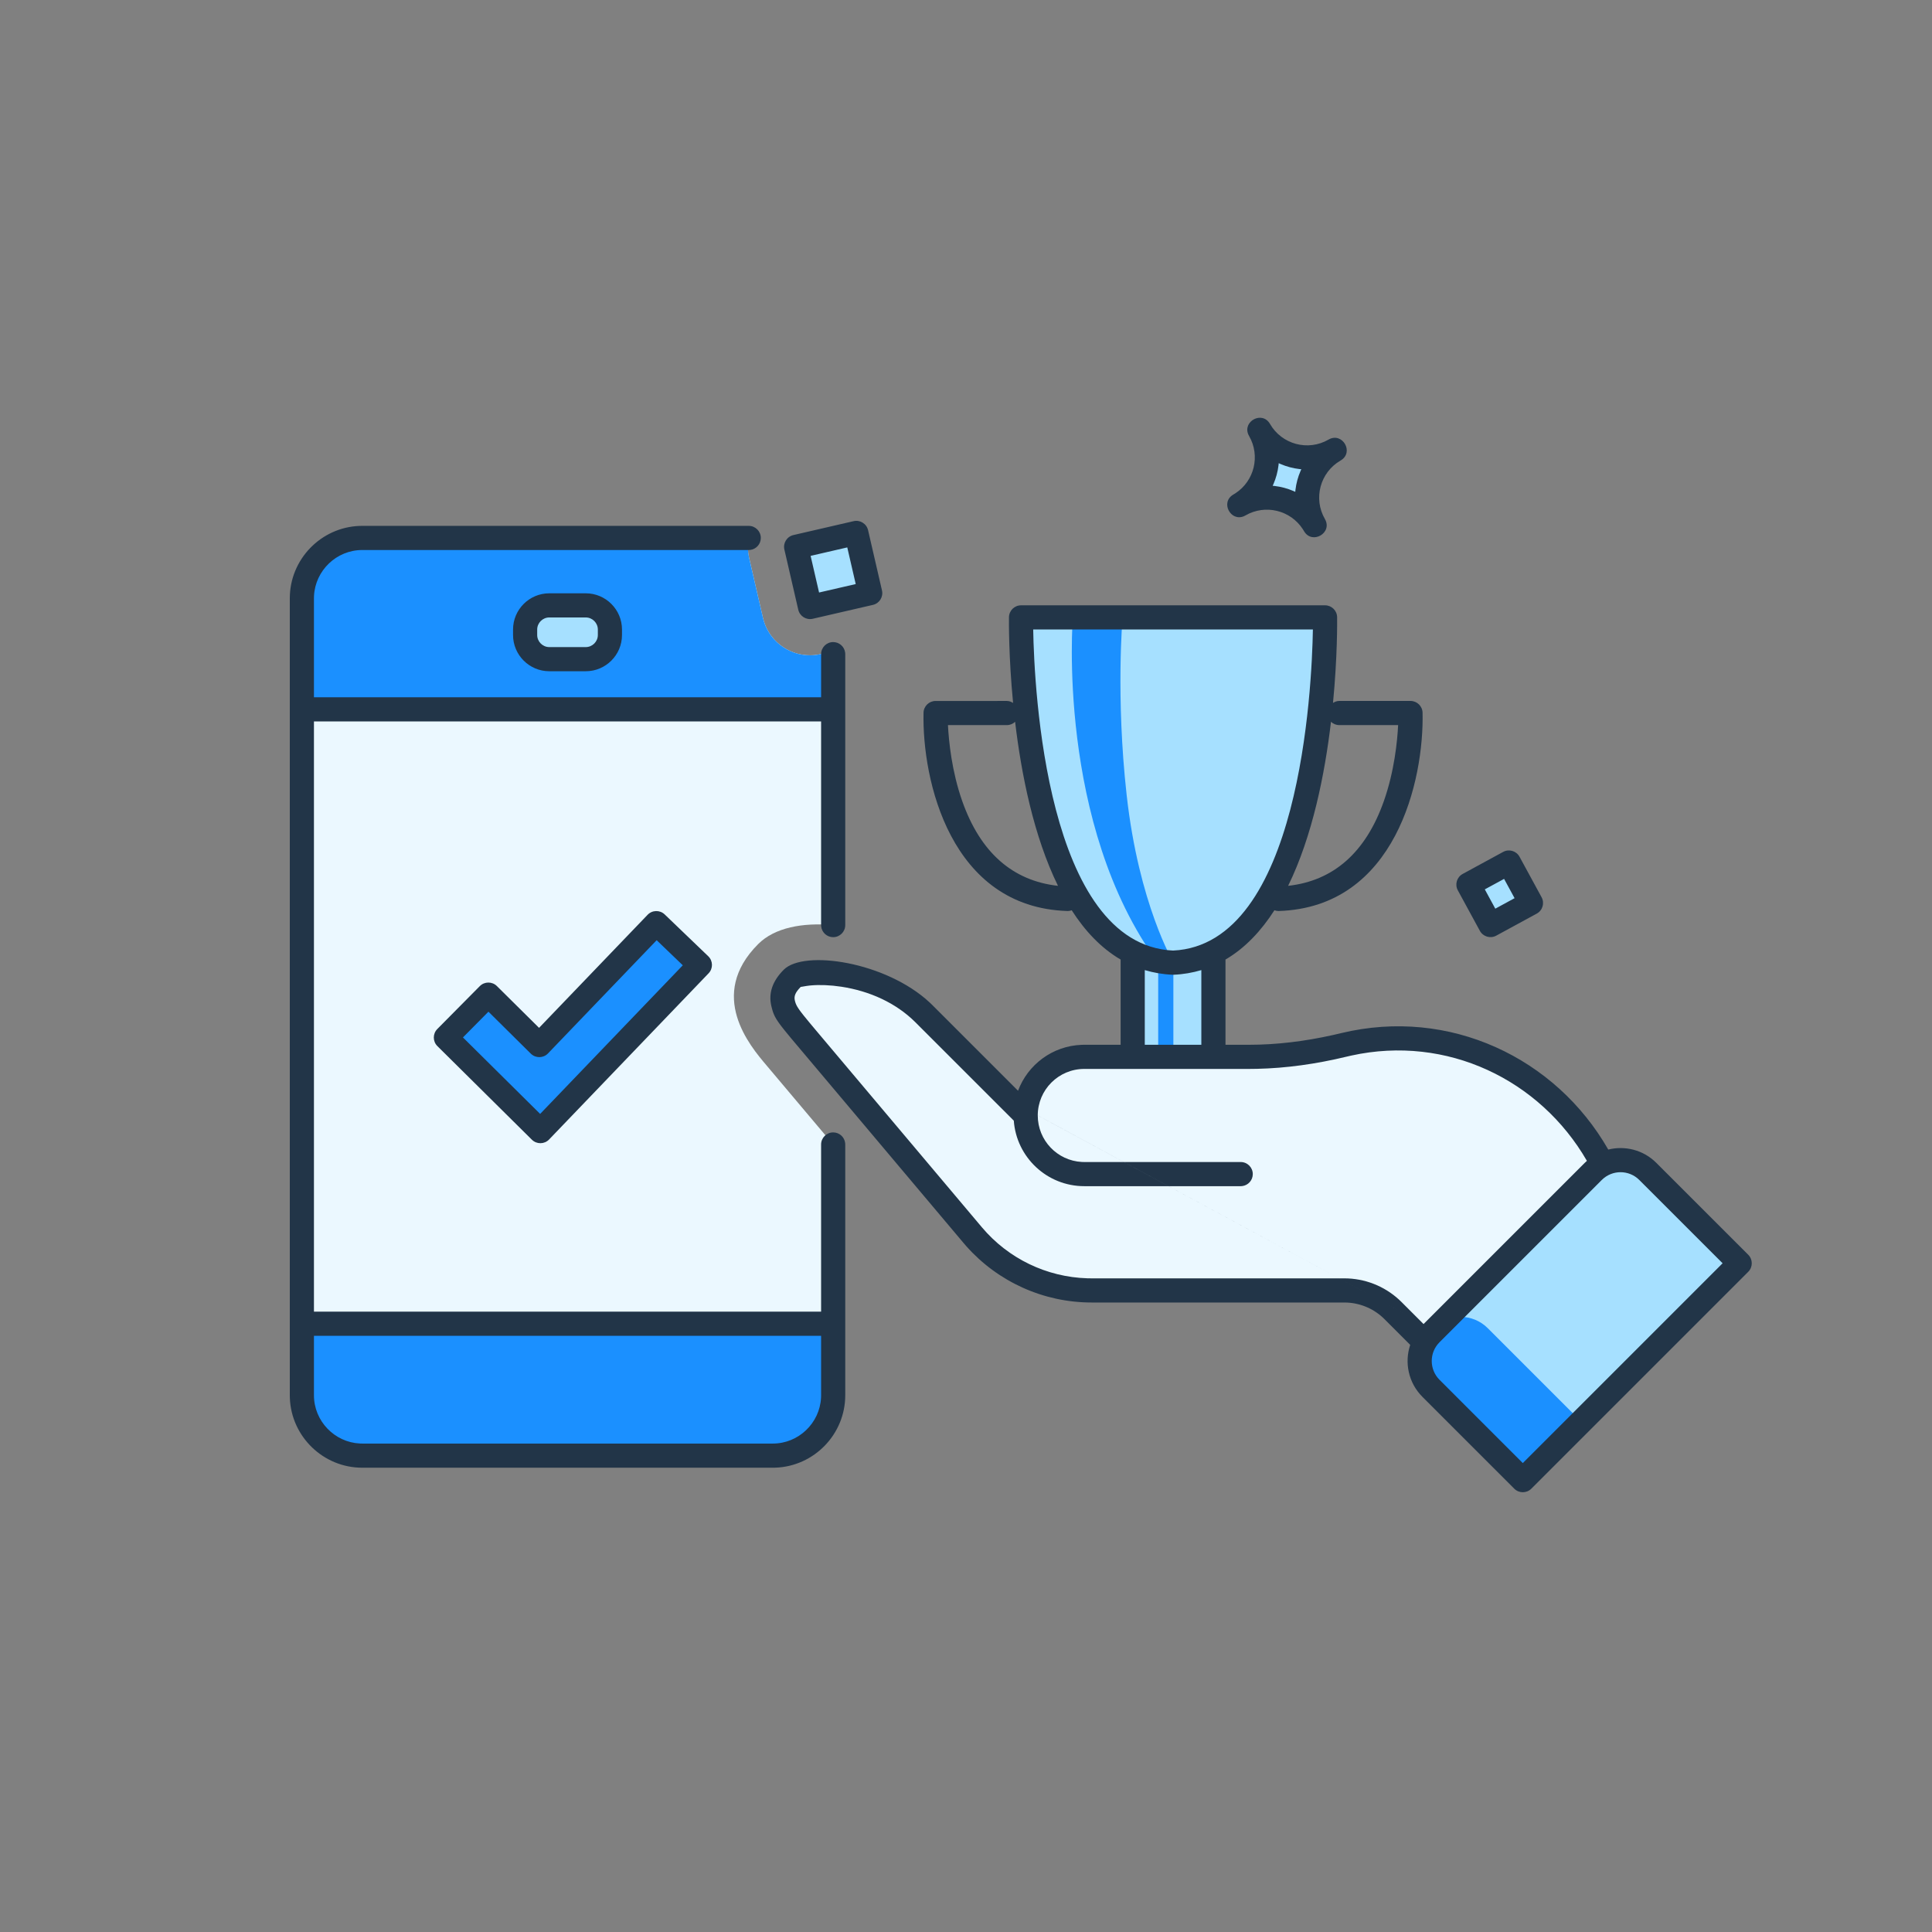
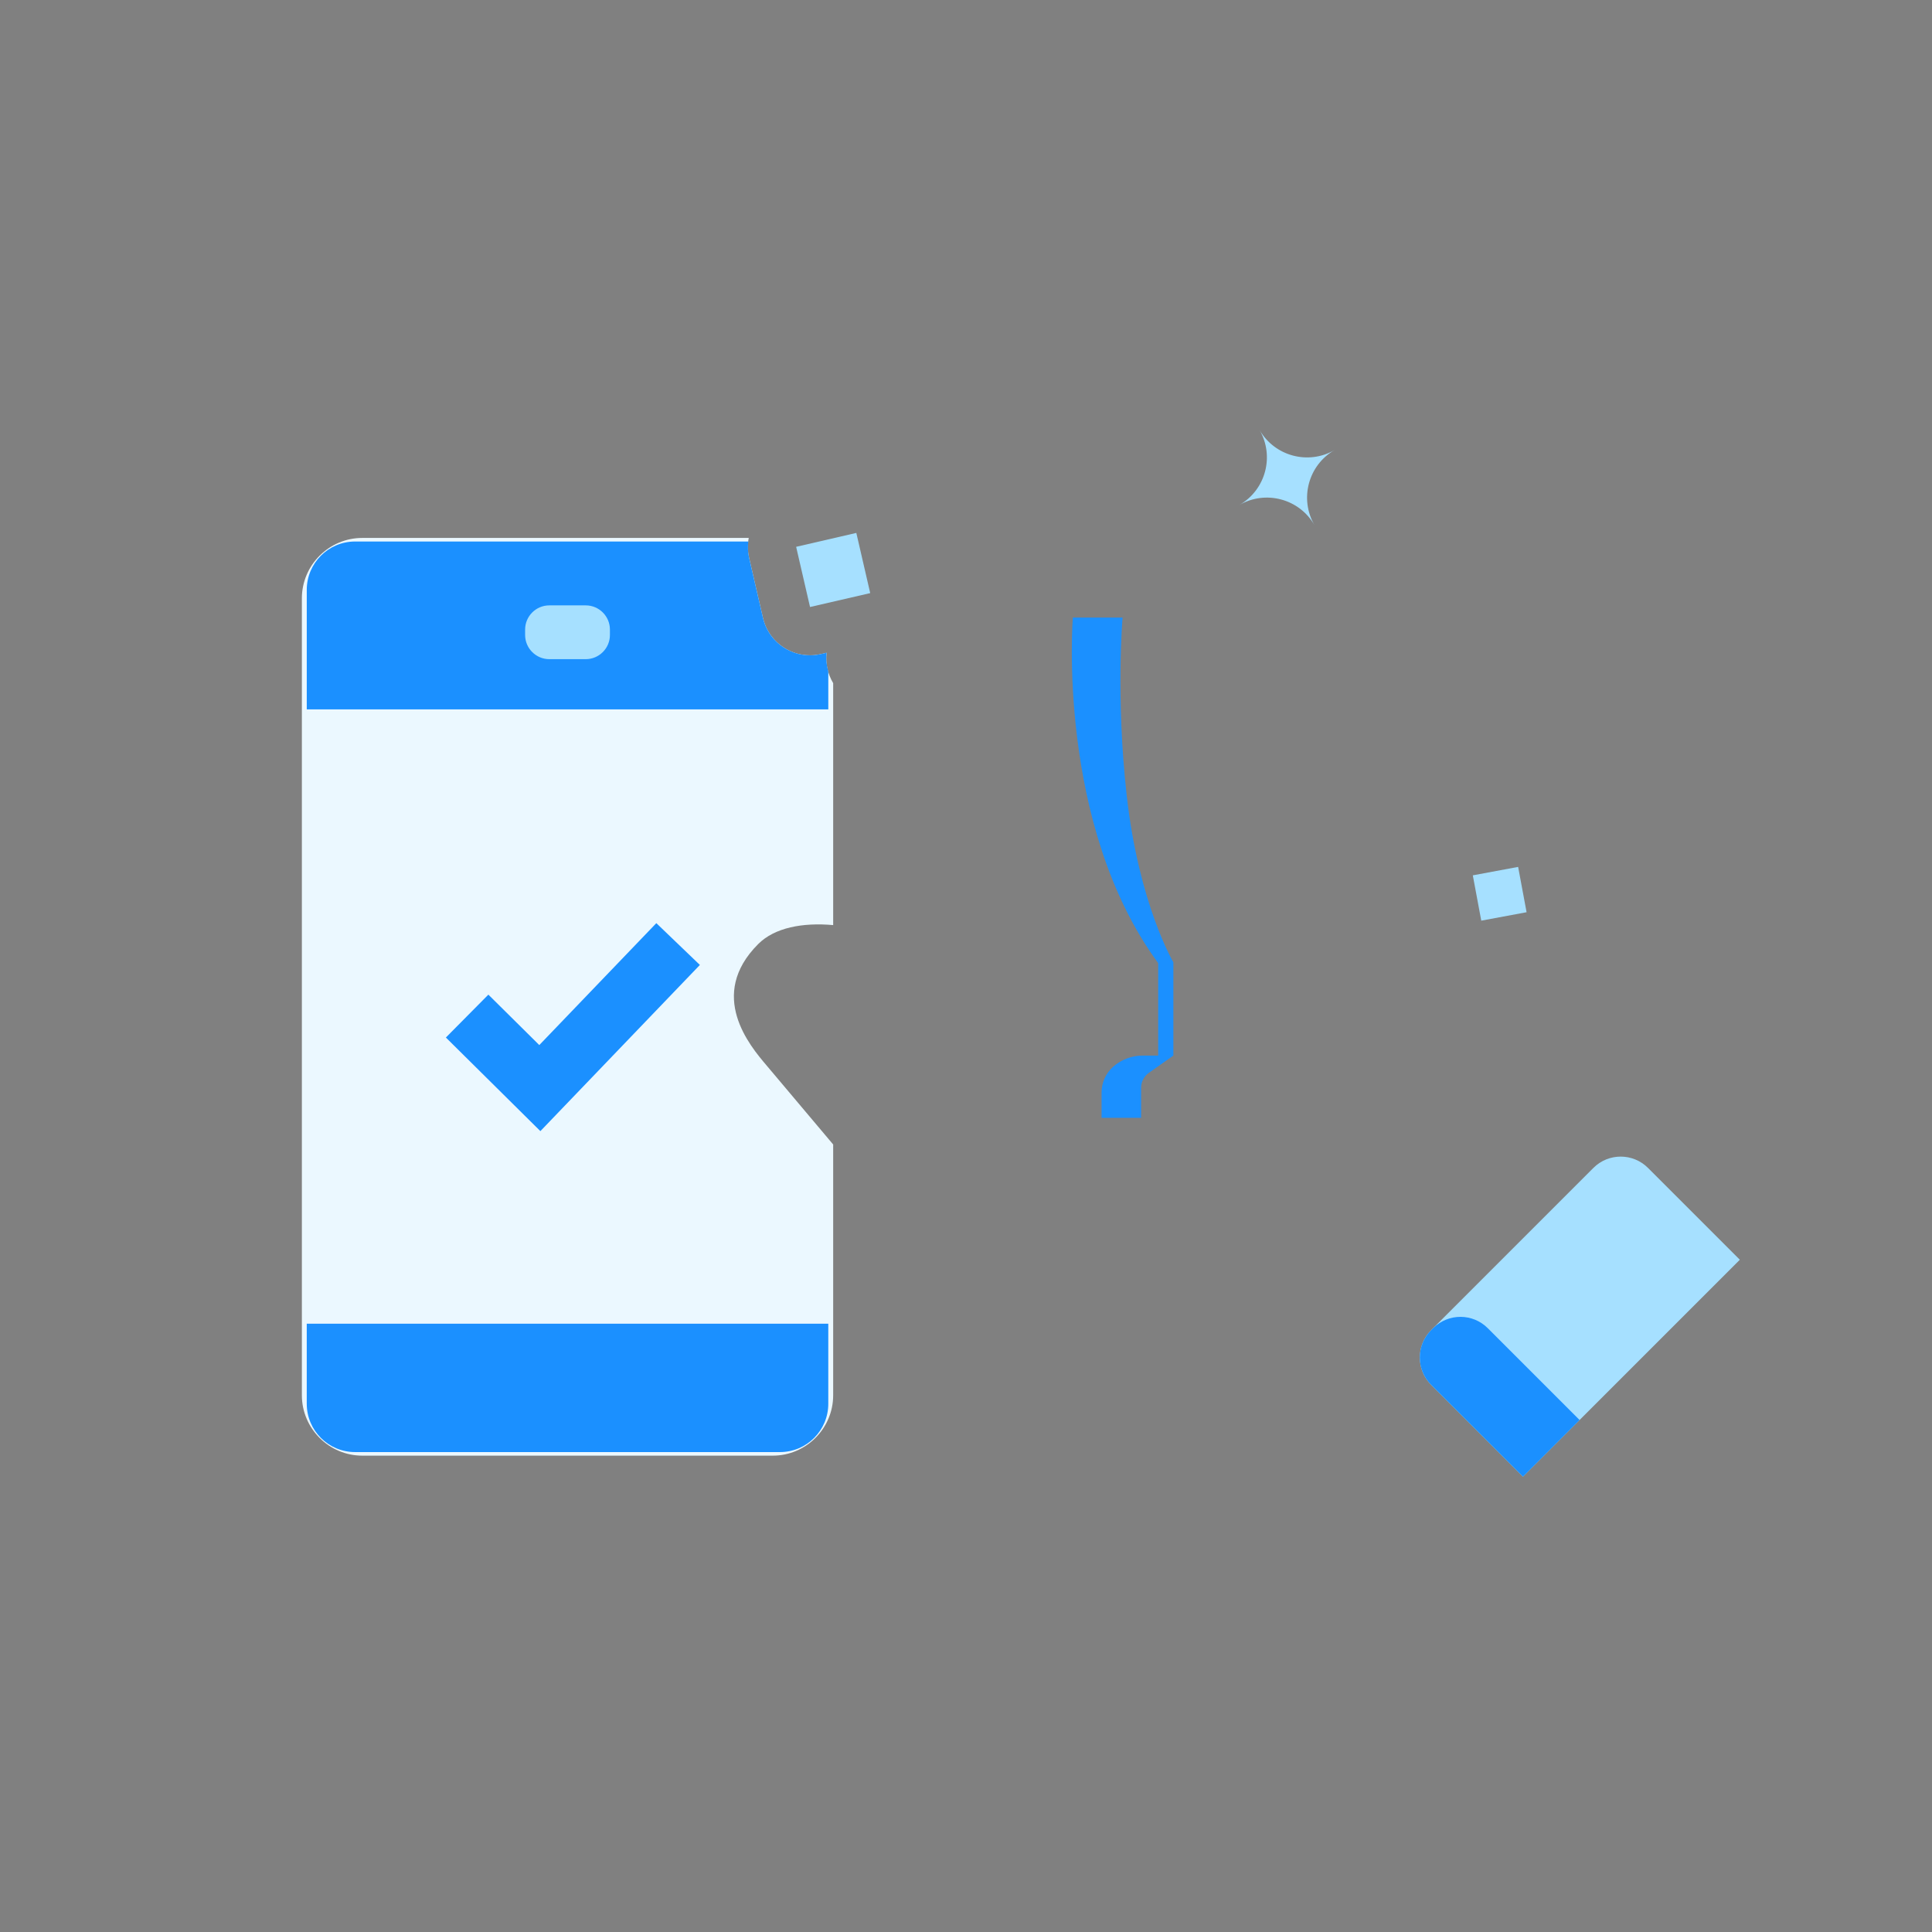
<svg xmlns="http://www.w3.org/2000/svg" width="160" height="160" viewBox="0 0 160 160" fill="none">
  <rect x="0" y="0" width="160" height="160" fill="#808080" stroke="none" />
  <path fill-rule="evenodd" clip-rule="evenodd" d="M63.458 88.205C62.116 86.623 58.554 82.42 62.789 78.184C64.152 76.819 66.465 76.387 69 76.612V56.574C68.551 55.824 68.353 54.941 68.455 54.058L67.981 54.167C67.679 54.237 67.376 54.27 67.078 54.27C65.258 54.27 63.611 53.019 63.185 51.169L62.034 46.184C61.909 45.642 61.906 45.087 62.007 44.55H30C27.25 44.55 25 46.8 25 49.55V115.55C25 118.3 27.25 120.55 30 120.55H64C66.75 120.55 69 118.3 69 115.55V94.781L63.458 88.205Z" fill="#EBF8FF" />
  <path fill-rule="evenodd" clip-rule="evenodd" d="M44.752 93.675L36.926 85.923L40.445 82.371L44.662 86.548L54.354 76.451L57.961 79.913L44.752 93.675Z" fill="#1B90FF" />
  <path fill-rule="evenodd" clip-rule="evenodd" d="M68.455 54.058C68.394 54.589 68.452 55.117 68.596 55.62V58.747H25.405V48.846C25.405 46.637 27.196 44.846 29.405 44.846H61.972C61.923 45.289 61.933 45.741 62.034 46.184L63.185 51.169C63.612 53.019 65.258 54.27 67.078 54.27C67.376 54.27 67.679 54.237 67.982 54.167L68.455 54.058ZM29.404 120.255C27.195 120.255 25.404 118.464 25.404 116.255V109.624H68.595V116.255C68.595 118.464 66.804 120.255 64.595 120.255H29.404Z" fill="#1B90FF" />
  <path fill-rule="evenodd" clip-rule="evenodd" d="M45.488 50.135H48.511C49.611 50.135 50.511 51.035 50.511 52.135V52.589C50.511 53.688 49.611 54.589 48.511 54.589H45.488C44.388 54.589 43.488 53.688 43.488 52.589V52.135C43.488 51.035 44.388 50.135 45.488 50.135Z" fill="#A6E0FF" />
-   <path fill-rule="evenodd" clip-rule="evenodd" d="M100.515 87.565V78.892C110.08 74.135 109.762 51.145 109.762 51.145H97.174H84.586C84.586 51.145 84.268 74.135 93.837 78.892L93.832 87.565H90.569C90.569 87.565 87.849 87.565 87.849 90.738V92.693H106.499V90.738C106.499 87.565 103.779 87.565 103.779 87.565H100.515Z" fill="#A6E0FF" />
  <path fill-rule="evenodd" clip-rule="evenodd" d="M93.304 65.834C92.394 57.67 92.968 51.145 92.968 51.145H88.848C88.848 51.145 87.458 68.241 95.917 79.763V87.42H94.621C93.724 87.42 92.859 87.748 92.188 88.341C91.577 88.882 91.227 89.658 91.227 90.474V92.574H94.502V90.084C94.502 89.592 94.741 89.131 95.144 88.848L97.173 87.42V79.69C97.173 79.69 94.312 74.877 93.304 65.834Z" fill="#1B90FF" />
  <path fill-rule="evenodd" clip-rule="evenodd" d="M110.52 37.273C108.345 38.527 105.565 37.782 104.309 35.608C105.565 37.782 104.82 40.562 102.647 41.818C104.82 40.563 107.601 41.309 108.856 43.483C107.601 41.309 108.345 38.528 110.52 37.273ZM67.083 50.269L65.933 45.285L70.917 44.134L72.067 49.119L67.083 50.269ZM121.972 72.492L122.672 76.245L126.425 75.546L125.725 71.793L121.972 72.492Z" fill="#A6E0FF" />
-   <path fill-rule="evenodd" clip-rule="evenodd" d="M132.873 96.342C129.19 89.235 120.839 84.188 111.456 86.449C108.88 87.071 106.246 87.441 103.596 87.441H89.952C87.797 87.441 85.97 88.844 85.335 90.787L84.942 92.378L76.5 83.937C74.644 82.08 71.553 80.607 68.025 80.577C65.217 80.554 63.928 82.495 65.513 84.383L80.71 102.204C83.157 105.109 86.762 106.784 90.56 106.784H111.489C112.999 106.784 114.447 107.385 115.516 108.452L118.122 111.06L132.873 96.342Z" fill="#EBF8FF" />
  <path fill-rule="evenodd" clip-rule="evenodd" d="M126.125 122.289L144.086 104.327L136.48 96.722C135.231 95.473 133.207 95.473 131.958 96.722L118.52 110.16C117.271 111.409 117.271 113.435 118.52 114.684L126.125 122.289Z" fill="#A6E0FF" />
  <path fill-rule="evenodd" clip-rule="evenodd" d="M123.208 109.992C121.964 108.748 119.952 108.745 118.702 109.978L118.52 110.16C117.271 111.409 117.271 113.434 118.52 114.683L126.125 122.289L130.814 117.598L123.208 109.992Z" fill="#1B90FF" />
-   <path fill-rule="evenodd" clip-rule="evenodd" d="M107.888 43.816L107.99 43.982C108.656 45.136 110.389 44.136 109.722 42.982C108.743 41.286 109.325 39.118 111.021 38.138C112.176 37.472 111.176 35.739 110.021 36.406C108.325 37.386 106.155 36.805 105.176 35.109C104.533 33.994 102.896 34.888 103.384 35.99L103.444 36.108C104.39 37.749 103.879 39.83 102.311 40.851L102.145 40.953C101.031 41.597 101.924 43.234 103.027 42.746L103.145 42.685C104.785 41.739 106.866 42.25 107.888 43.816ZM105.898 38.359L106.046 38.426C106.544 38.641 107.07 38.782 107.609 38.845L107.769 38.861L107.703 39.008C107.488 39.505 107.347 40.032 107.284 40.57L107.268 40.732L107.119 40.665C106.622 40.45 106.095 40.309 105.557 40.246L105.396 40.231L105.463 40.084C105.678 39.586 105.819 39.06 105.882 38.522L105.898 38.359ZM63.007 44.55C63.007 43.998 62.559 43.55 62.007 43.55H30L29.776 43.554C26.576 43.673 24 46.323 24 49.55V115.55L24.004 115.774C24.123 118.974 26.773 121.55 30 121.55H64L64.224 121.546C67.424 121.427 70 118.777 70 115.55V94.781L69.993 94.664C69.936 94.167 69.513 93.781 69 93.781C68.448 93.781 68 94.229 68 94.781V108.624H26V59.747H68V76.612L68.007 76.728C68.064 77.226 68.487 77.612 69 77.612C69.552 77.612 70 77.164 70 76.612V54.174L69.993 54.057C69.936 53.56 69.513 53.174 69 53.174C68.448 53.174 68 53.621 68 54.174V57.747H26V49.55L26.005 49.351C26.11 47.245 27.869 45.55 30 45.55H62.007L62.124 45.543C62.621 45.486 63.007 45.063 63.007 44.55ZM26 110.624H68V115.55L67.995 115.749C67.89 117.855 66.131 119.55 64 119.55H30L29.801 119.545C27.695 119.44 26 117.681 26 115.55V110.624ZM45.488 49.135H48.511C50.164 49.135 51.511 50.482 51.511 52.135V52.589C51.511 54.241 50.164 55.589 48.511 55.589H45.488C43.836 55.589 42.488 54.241 42.488 52.589V52.135C42.488 50.482 43.836 49.135 45.488 49.135ZM48.511 51.135H45.488C44.941 51.135 44.488 51.587 44.488 52.135V52.589C44.488 53.136 44.941 53.589 45.488 53.589H48.511C49.059 53.589 49.511 53.136 49.511 52.589V52.135C49.511 51.587 49.059 51.135 48.511 51.135ZM87.618 73.361C83.864 72.946 81.188 70.604 79.685 66.335C78.816 63.865 78.573 61.378 78.506 60.051L83.387 60.05C83.652 60.05 83.889 59.944 84.067 59.776C84.577 64.093 85.599 69.242 87.618 73.361ZM97.146 52.13L108.728 52.129C108.644 56.999 107.667 78.222 97.148 78.722C86.636 78.224 85.652 57 85.565 52.13H97.146ZM110.227 59.775C110.406 59.943 110.642 60.049 110.907 60.049H115.787C115.721 61.376 115.477 63.864 114.609 66.333C113.107 70.602 110.431 72.945 106.677 73.361C108.696 69.241 109.717 64.092 110.227 59.775ZM99.49 86.524V80.34C98.769 80.553 98.006 80.69 97.19 80.724C97.176 80.725 97.162 80.725 97.149 80.725H97.148H97.147L97.126 80.725C97.12 80.725 97.113 80.724 97.106 80.724C96.29 80.69 95.527 80.554 94.806 80.34V86.524H99.49ZM92.806 86.524V79.466C91.189 78.522 89.855 77.1 88.754 75.385C88.654 75.419 88.55 75.447 88.439 75.447C88.429 75.447 88.418 75.447 88.408 75.446C78.69 75.147 76.358 64.576 76.483 59.028C76.494 58.485 76.939 58.051 77.482 58.051L83.387 58.05C83.578 58.05 83.747 58.119 83.899 58.212C83.53 54.372 83.553 51.481 83.558 51.116C83.566 50.569 84.011 50.13 84.558 50.13H97.146L109.735 50.129C110.282 50.129 110.727 50.569 110.735 51.115C110.74 51.48 110.764 54.371 110.394 58.211C110.547 58.118 110.715 58.049 110.907 58.049H116.811C117.355 58.049 117.799 58.483 117.811 59.027C117.936 64.574 115.605 75.145 105.888 75.446H105.856C105.745 75.446 105.642 75.418 105.542 75.384C104.44 77.1 103.106 78.521 101.49 79.466V86.524H103.442C105.698 86.524 108.019 86.247 110.413 85.712L111.068 85.559C120.041 83.397 128.839 87.6 133.189 95.202C134.571 94.858 136.094 95.226 137.174 96.307L144.78 103.912C145.171 104.302 145.171 104.935 144.78 105.326L126.819 123.287C126.429 123.678 125.796 123.678 125.405 123.287L117.8 115.682C116.636 114.518 116.298 112.839 116.788 111.377L114.654 109.243C113.832 108.421 112.738 107.936 111.583 107.875L111.335 107.868H90.406C86.437 107.868 82.664 106.169 80.034 103.213L79.791 102.932L65.532 86.005L64.995 85.352L64.689 84.963L64.524 84.74C64.499 84.705 64.475 84.671 64.452 84.638L64.326 84.448C64.307 84.418 64.289 84.388 64.272 84.359L64.177 84.189L64.1 84.025L64.034 83.861C64.024 83.834 64.015 83.806 64.005 83.778L63.953 83.604L63.879 83.316C63.627 82.248 63.975 81.24 64.91 80.305C66.58 78.635 73.357 79.638 76.993 83.023L77.207 83.229L84.31 90.331C85.116 88.172 87.159 86.617 89.577 86.528L89.797 86.524H92.806ZM116.068 107.828L117.892 109.653L110.894 105.868H111.335C113.012 105.868 114.623 106.497 115.855 107.624L116.068 107.828ZM110.893 105.868L117.892 109.653L131.238 96.307C131.297 96.248 131.358 96.191 131.42 96.136C127.544 89.421 119.83 85.678 111.905 87.419L111.537 87.504C108.994 88.118 106.518 88.463 104.1 88.516L103.442 88.524H89.797C87.669 88.524 85.944 90.248 85.943 92.375L93.078 96.234H93.074L85.943 92.378V92.38C85.944 94.442 87.563 96.125 89.599 96.229L89.797 96.234H93.074L96.773 98.234H89.797C86.708 98.234 84.178 95.841 83.958 92.807L75.795 84.646C74.182 83.045 72.013 82.074 69.686 81.717C68.765 81.576 67.876 81.544 67.151 81.609L67.017 81.623L66.776 81.655L66.377 81.723C66.334 81.729 66.314 81.73 66.324 81.719C65.853 82.191 65.743 82.507 65.826 82.856L65.855 82.968L65.889 83.075L65.897 83.096C65.9 83.103 65.903 83.111 65.906 83.119C65.907 83.122 65.908 83.126 65.91 83.129L65.959 83.24L66.022 83.358L66.103 83.488L66.203 83.636L66.327 83.805L66.565 84.11L66.995 84.636L67.578 85.333L81.32 101.643C83.502 104.232 86.683 105.764 90.056 105.863L90.406 105.868H110.893ZM96.773 98.234H96.776L110.894 105.868H110.893L96.773 98.234ZM96.776 98.234L93.078 96.234H102.75C103.302 96.234 103.75 96.681 103.75 97.234C103.75 97.746 103.364 98.169 102.866 98.227L102.75 98.234H96.776ZM65.708 44.311L70.692 43.16C71.23 43.036 71.767 43.371 71.891 43.91L73.041 48.895C73.166 49.433 72.83 49.969 72.292 50.094L67.308 51.244C66.77 51.368 66.233 51.032 66.109 50.494L64.959 45.51C64.834 44.972 65.17 44.435 65.708 44.311ZM70.867 48.37L70.167 45.334L67.132 46.035L67.832 49.069L70.867 48.37ZM120.731 73.733L122.556 77.086C122.82 77.571 123.427 77.75 123.912 77.487L127.266 75.662C127.751 75.398 127.931 74.791 127.667 74.306L125.841 70.952C125.577 70.467 124.969 70.288 124.484 70.552L121.131 72.377C120.646 72.641 120.467 73.248 120.731 73.733ZM122.965 73.654L124.562 72.786L125.431 74.383L123.834 75.252L122.965 73.654ZM126.112 121.166L142.659 104.618L135.76 97.721C134.902 96.862 133.511 96.862 132.652 97.721L119.214 111.159C118.356 112.017 118.356 113.409 119.214 114.268L126.112 121.166ZM53.633 75.758L44.643 85.122L41.149 81.66C40.757 81.272 40.123 81.275 39.735 81.667L36.216 85.219C35.827 85.612 35.83 86.245 36.222 86.633L44.048 94.385C44.445 94.778 45.087 94.77 45.474 94.367L58.683 80.605C59.065 80.207 59.052 79.574 58.654 79.191L55.047 75.729C54.648 75.347 54.015 75.36 53.633 75.758ZM54.382 77.864L56.546 79.941L44.733 92.249L38.34 85.916L40.451 83.784L43.959 87.258C44.355 87.651 44.997 87.643 45.384 87.24L54.382 77.864Z" fill="#223548" />
</svg>